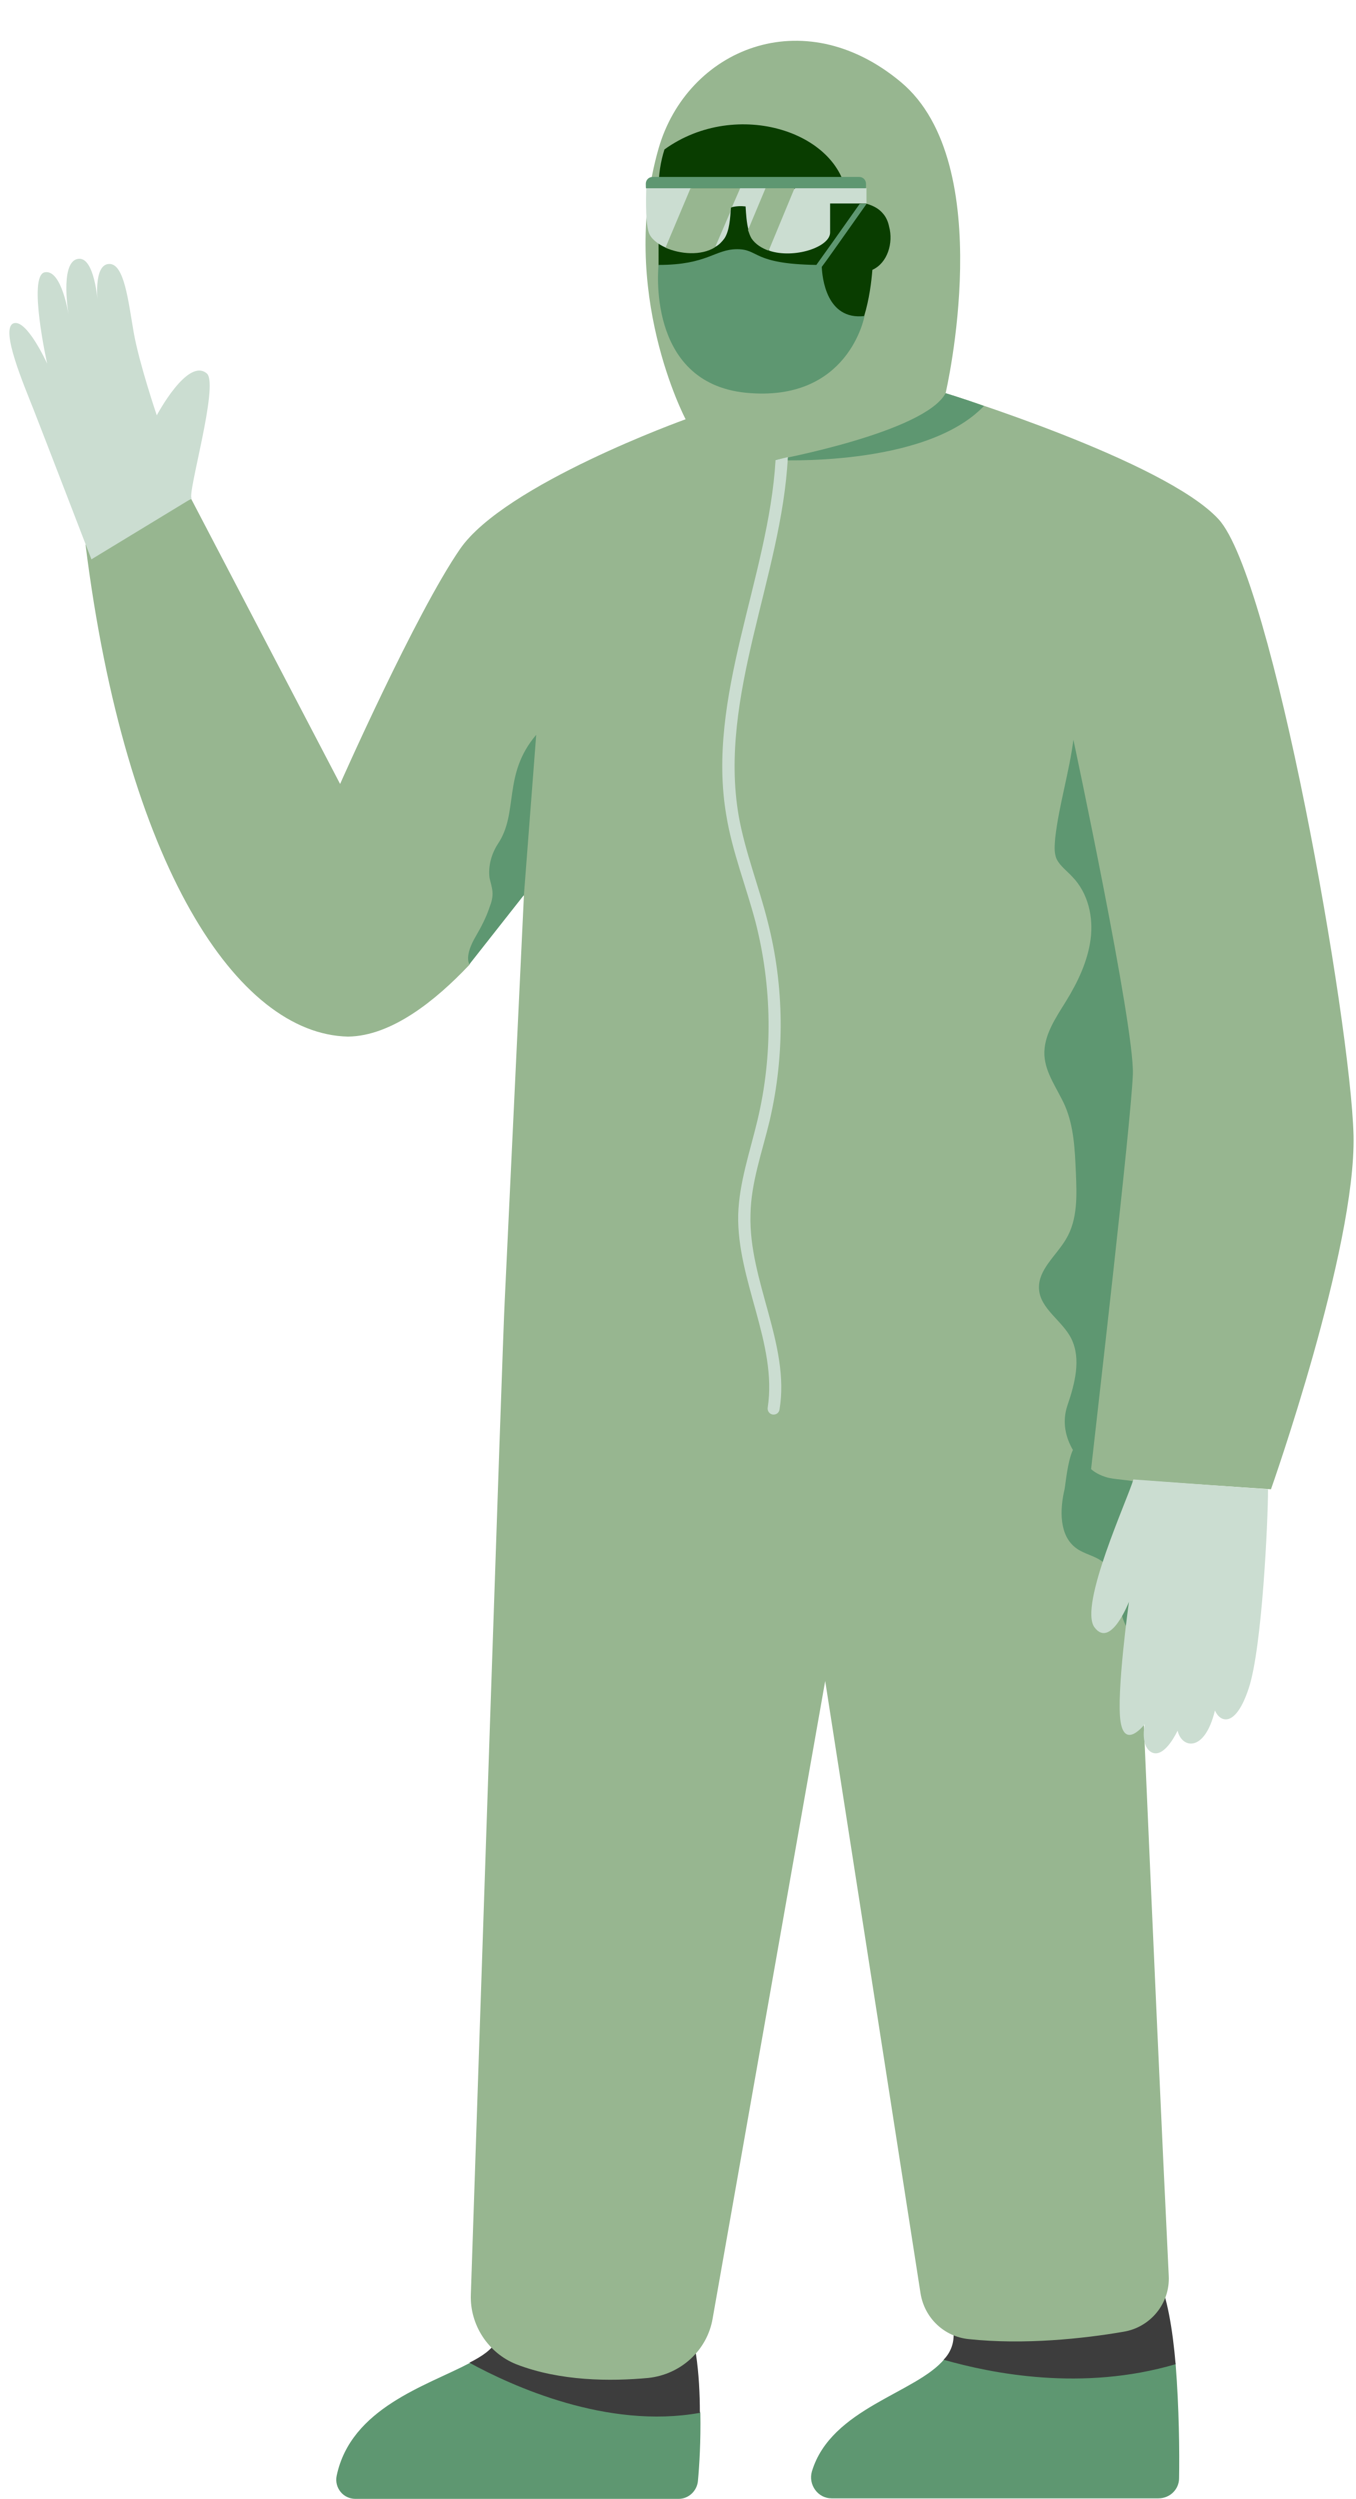
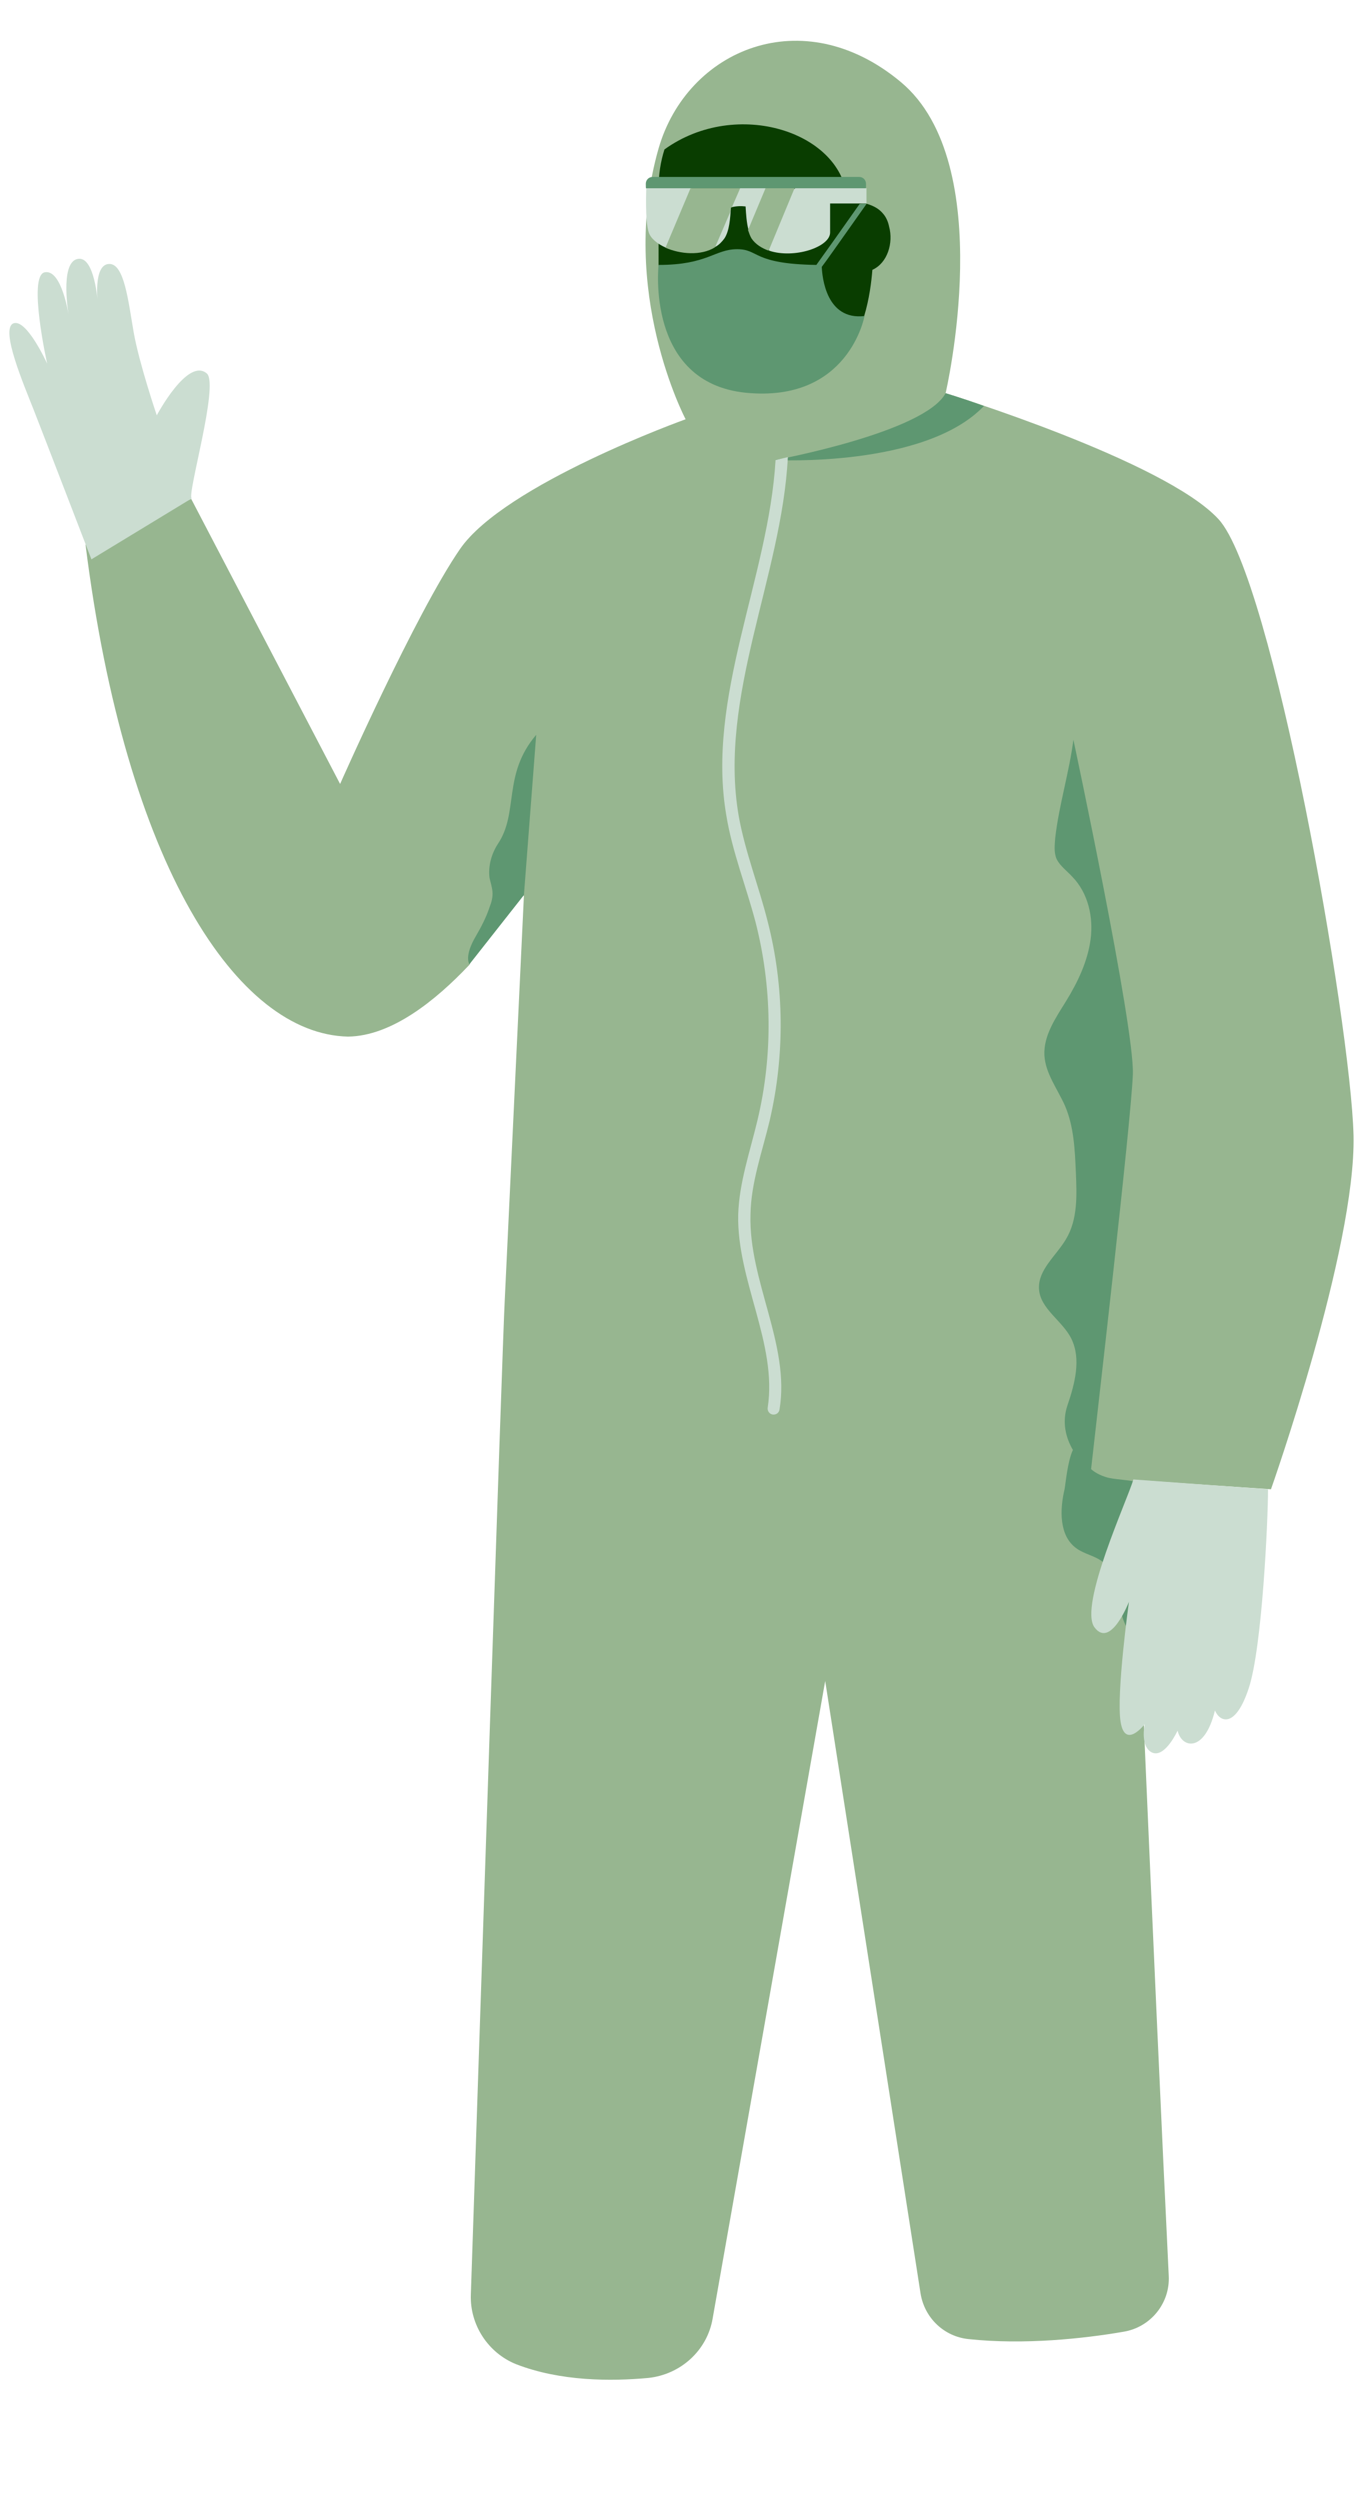
<svg xmlns="http://www.w3.org/2000/svg" fill="#000000" height="508.4" preserveAspectRatio="xMidYMid meet" version="1" viewBox="-1.9 -8.3 275.9 508.4" width="275.9" zoomAndPan="magnify">
  <g id="change1_1">
-     <path d="M140.6,482.7c0.1,5.6-0.2,10.6-0.5,13.8c-0.2,2-1.9,3.6-3.9,3.6H70.4c-2.5,0-4.3-2.3-3.8-4.7 c2.9-13.8,18.3-18.3,27-22.9C96.2,471.1,140.6,478.8,140.6,482.7z M190.3,471.6c-5.7,7-23.1,10-27,22.9c-0.8,2.7,1.2,5.5,4,5.5h66.5 c2.3,0,4.2-1.8,4.2-4.1c0.1-5.2,0-14.4-0.7-23.2C236.7,465.7,191.6,470,190.3,471.6z" fill="#5e9771" />
-   </g>
+     </g>
  <g id="change2_1">
-     <path d="M93.6,472.4c2.6-1.3,4.6-2.7,5.4-4.3c0,0,38.8-11.6,40.7,2.5c0.6,4,0.8,8.2,0.8,12 C121.6,486,102.2,477.1,93.6,472.4z M233.7,455c-5.5-11.5-41.6,11-41.6,11c0.2,2.3-0.5,4.2-2,5.8c9.8,2.8,28.2,6.5,47.2,0.9 C236.7,465.7,235.6,459,233.7,455z" fill="#3d3d3d" />
-   </g>
+     </g>
  <g id="change3_1">
    <path d="M132.1,21.9c5.8-20.1,29.3-30.2,49.3-13.5s9.1,63.3,9.1,63.3S235,85.4,246,97.3 c11,11.8,26.9,102.3,27.5,125.4c0.5,23.1-16.8,72-16.8,72l-28-1.9c0,0,4.4,104.5,7.2,161.9c0.3,5.6-3.7,10.5-9.2,11.4 c-8.1,1.4-20.2,2.7-31.5,1.5c-5-0.5-9-4.3-9.8-9.3L166,333.7l-22.9,129.7c-1.1,6.5-6.5,11.4-13.1,12.1c-7.6,0.7-17.9,0.7-26.9-2.8 c-5.7-2.3-9.4-8-9.2-14.1c1.3-38.2,6.4-193,6.9-202.4c0.5-10.7,3.9-82.3,3.9-82.3s-5.3,1.4-11.1,14.1c-6.8,7.2-15.8,14.5-24.7,14.6 c-22.5-0.5-45.2-34.7-53.4-100.1l21.5-9.3l30.3,58c0,0,15.3-34.6,24.4-47.8s45.9-26.4,45.9-26.4S123.8,50.9,132.1,21.9z" fill="#97b690" />
  </g>
  <g id="change4_1">
    <path d="M170.5,32.5c2.6,0.3,5.6,0.6,7.3,2.7c0.6,0.7,1,1.6,1.2,2.6c0.9,3.3-0.3,7.4-3.4,8.8 c-0.2,2.4-0.6,5.9-1.7,9.5c-2.3,7.7-32.3,10.8-36.3,5.7c-3.5-4.5-5.5-10.1-5.5-16.1V30c0-2.8,0.4-5.4,1.2-7.9 C148,11.5,169.7,18.6,170.5,32.5z" fill="#093d00" />
  </g>
  <g id="change5_1">
    <path d="M133.6,42.1c-1.8-0.8-3.1-1.9-3.5-3.1c-0.8-2.4-0.5-9.1-0.5-9.1l3.2-1.5l5.9,1.5l4.6,3.6l5.5-3.6l2.9-1.8 L154,30l2.4,2.3c0,0,3.1-2,3.5-2.3l7.1-1.1c0,0,5.9,0,7.4,1.1c0,1.3,0,3.1,0,3.1h-7.4c0,2,0,4.5,0,5.9c0,3-7.4,5.4-12.4,3.7l0,0 l-0.4-4.8c0,0-3.4,0.6-3.8,0.6c0,0,0,0,0,0c-0.4-1.5-0.5-3.2-0.6-4.8c-0.9-0.1-1.9-0.1-3,0.2c-0.1,2.2-0.3,4.8-1.3,6.3 c-0.5,0.7-1.1,1.3-1.8,1.7l-3.5-1.8C140.1,40.1,133.7,41.7,133.6,42.1z" fill="#cbddd1" />
  </g>
  <g id="change3_2">
    <path d="M148.7,30l-1.7,3.9c-0.1,0-0.2,0-0.3,0.1c0,0.3,0,0.5,0,0.8l-3.1,7.2c-2.9,1.8-7.1,1.4-10.1,0.1l5.1-12.1 h7.9H148.7z M159.8,29.9h-5.9l-3.6,8.6c0.2,0.6,0.4,1.2,0.7,1.7c0.8,1.2,2.1,2,3.5,2.5L159.8,29.9z" fill="#97b690" />
  </g>
  <g id="change1_2">
    <path d="M129.5,29.1c0-0.8,0.6-1.4,1.4-1.4h42c0.8,0,1.4,0.6,1.4,1.4v0.9l-44.7,0C129.5,30.2,129.5,29.6,129.5,29.1z M174,56c-7.8,0.9-8.6-7.9-8.7-10c1-1.3,3.3-4.6,9.1-12.8c-0.2-0.1-1-0.1-1.4,0c-3.3,4.7-7.5,10.6-8.8,12.4 c-13.1-0.2-11.6-3.2-16.1-3.2c-4.6,0-6,3.2-16,3.2c0,0-2.7,23.9,17.7,26C170.8,73.7,174,56,174,56z M236.3,314.1 c0.1,2.2,0.5,4.4,0.3,6.6s-1.5,4.5-3.7,5c-2.3,0.6-4.6-1.1-5.7-3.2s-1.3-4.5-1.7-6.8s-1.2-4.7-3-6.2c-1.6-1.3-3.8-1.6-5.4-2.8 c-3.5-2.5-3.4-7.8-2.4-12c0.2-1,0.6-5.7,1.7-8c-1.4-2.4-2.3-5.6-1.1-9.1c1.5-4.4,2.8-9.4,0.8-13.5c-1.8-3.7-6.4-6.1-6.6-10.2 c-0.2-3.9,3.5-6.7,5.5-10.1c2.4-4,2.2-8.9,2-13.6c-0.2-4.6-0.4-9.3-2.2-13.5c-1.5-3.4-4-6.6-4.2-10.3c-0.2-4,2.3-7.6,4.4-11 c2.4-3.9,4.4-8.1,5-12.6c0.6-4.5-0.5-9.4-3.7-12.7c-1.1-1.2-2.5-2.2-3.2-3.6c-0.6-1.3-0.4-2.9-0.3-4.3c0.7-6.4,2.9-13.6,3.7-20 c0,0,12.4,58.1,12.1,68c-0.3,9.3-7.7,73.1-8.5,80.4c1,0.9,2.4,1.5,3.7,1.8c2.1,0.4,4.3,0.4,6.4,1c2.9,0.9,5.3,3.2,6.3,6 C238.3,304,236.2,309.1,236.3,314.1z M190.5,71.7c0,0,3.1,0.9,7.8,2.6c-12,12.6-42.5,11-42.5,11S186.2,79.7,190.5,71.7z M99.4,163.4 c4.3-6.4,0.9-14.1,7.8-22.2l-2.5,32.6l-11.1,14.1c-0.8-1.6,0.4-4.2,1.3-5.7c1.1-1.9,2.1-3.8,2.8-5.9c0.4-1,0.7-2.1,0.6-3.2 c-0.1-1-0.4-1.9-0.6-2.8C97.4,167.9,98.1,165.4,99.4,163.4z" fill="#5e9771" />
  </g>
  <g id="change5_2">
    <path d="M156.7,278.5c-0.1,0.6-0.6,1-1.2,1h0c-0.8,0-1.3-0.7-1.2-1.4c2-13-6.3-25.9-6-39.3 c0.2-6.5,2.4-12.8,3.9-19.1c3.2-13.3,3-27.3-0.4-40.5c-1.9-7.2-4.7-14.2-5.9-21.5c-4.2-24.1,8.6-48.5,10-72.4l2.5-0.6 c-1.2,24.1-14.2,48.7-10,73c1.3,7.3,4.1,14.3,5.9,21.5c3.4,13.2,3.5,27.2,0.4,40.5c-1.5,6.3-3.8,12.6-3.9,19.1 C150.4,252.3,158.9,265.3,156.7,278.5z M37.1,93.1c-1-0.7,5.6-23.1,3.1-25.4c-3.9-3.4-10.2,8.5-10.2,8.5s-3.6-10.6-4.7-16.9 s-1.9-14-5-13.9C17,45.5,18,53.4,18,53.4s-0.6-9.9-4.2-9S12.1,56,12.1,56s-1.4-9.6-4.9-8.9c-3.5,0.7,0.5,18.6,0.5,18.6 s-4.2-9.3-6.9-8.2C-1.9,58.7,3,70.1,5,75.2s11.7,30.3,11.7,30.3L37.1,93.1z M228.7,292.7c-1,3.7-11.2,25.7-7.9,30.1s7-5.2,7-5.2 s-2.6,18.7-1.7,24.4c0.9,5.7,4.9,0.5,4.9,0.5s-1,4.7,1.6,5.8c2.6,1,5.1-4.5,5.1-4.5c0.8,3.6,5.5,4.6,7.6-4.1c1,2.4,4.2,3.7,6.9-4.6 c2.7-8.2,3.9-34,3.9-40.4L228.7,292.7z" fill="#cbddd1" />
  </g>
</svg>